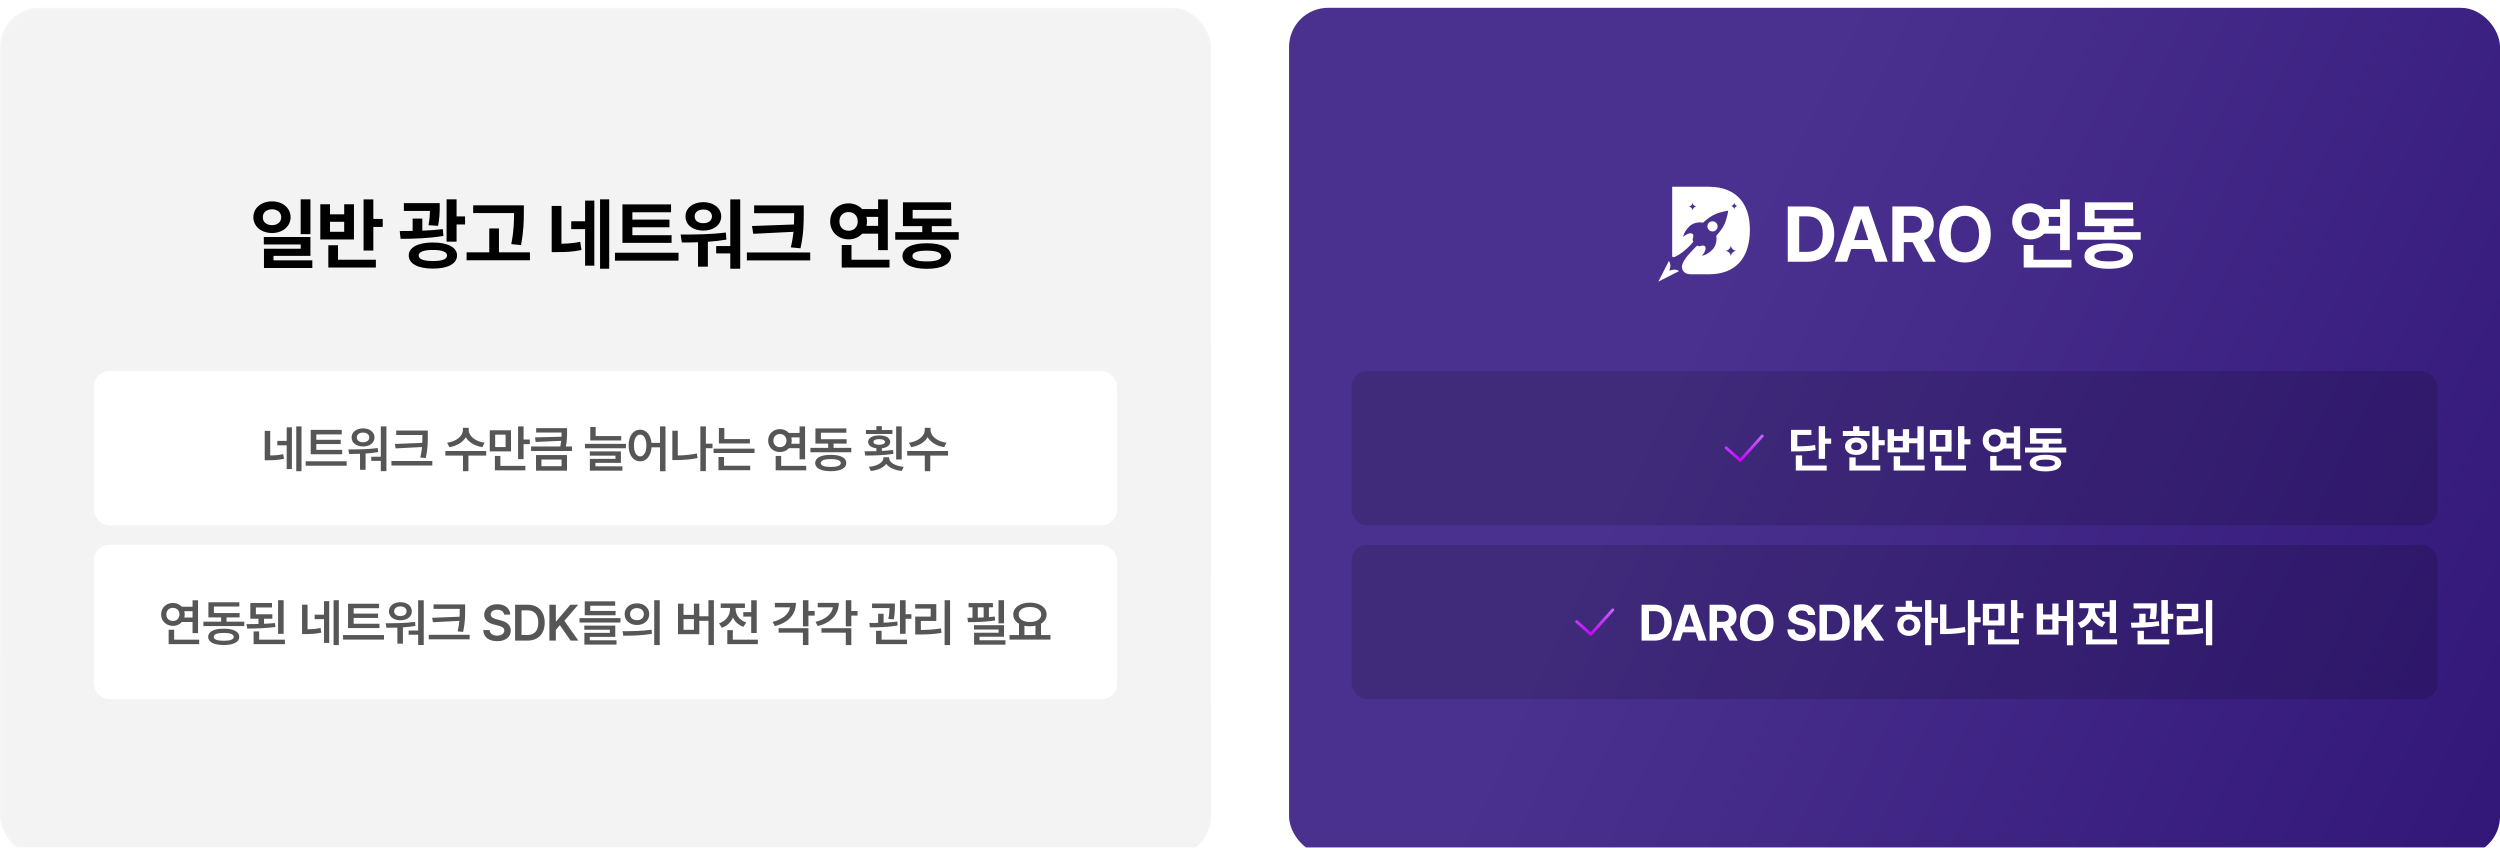
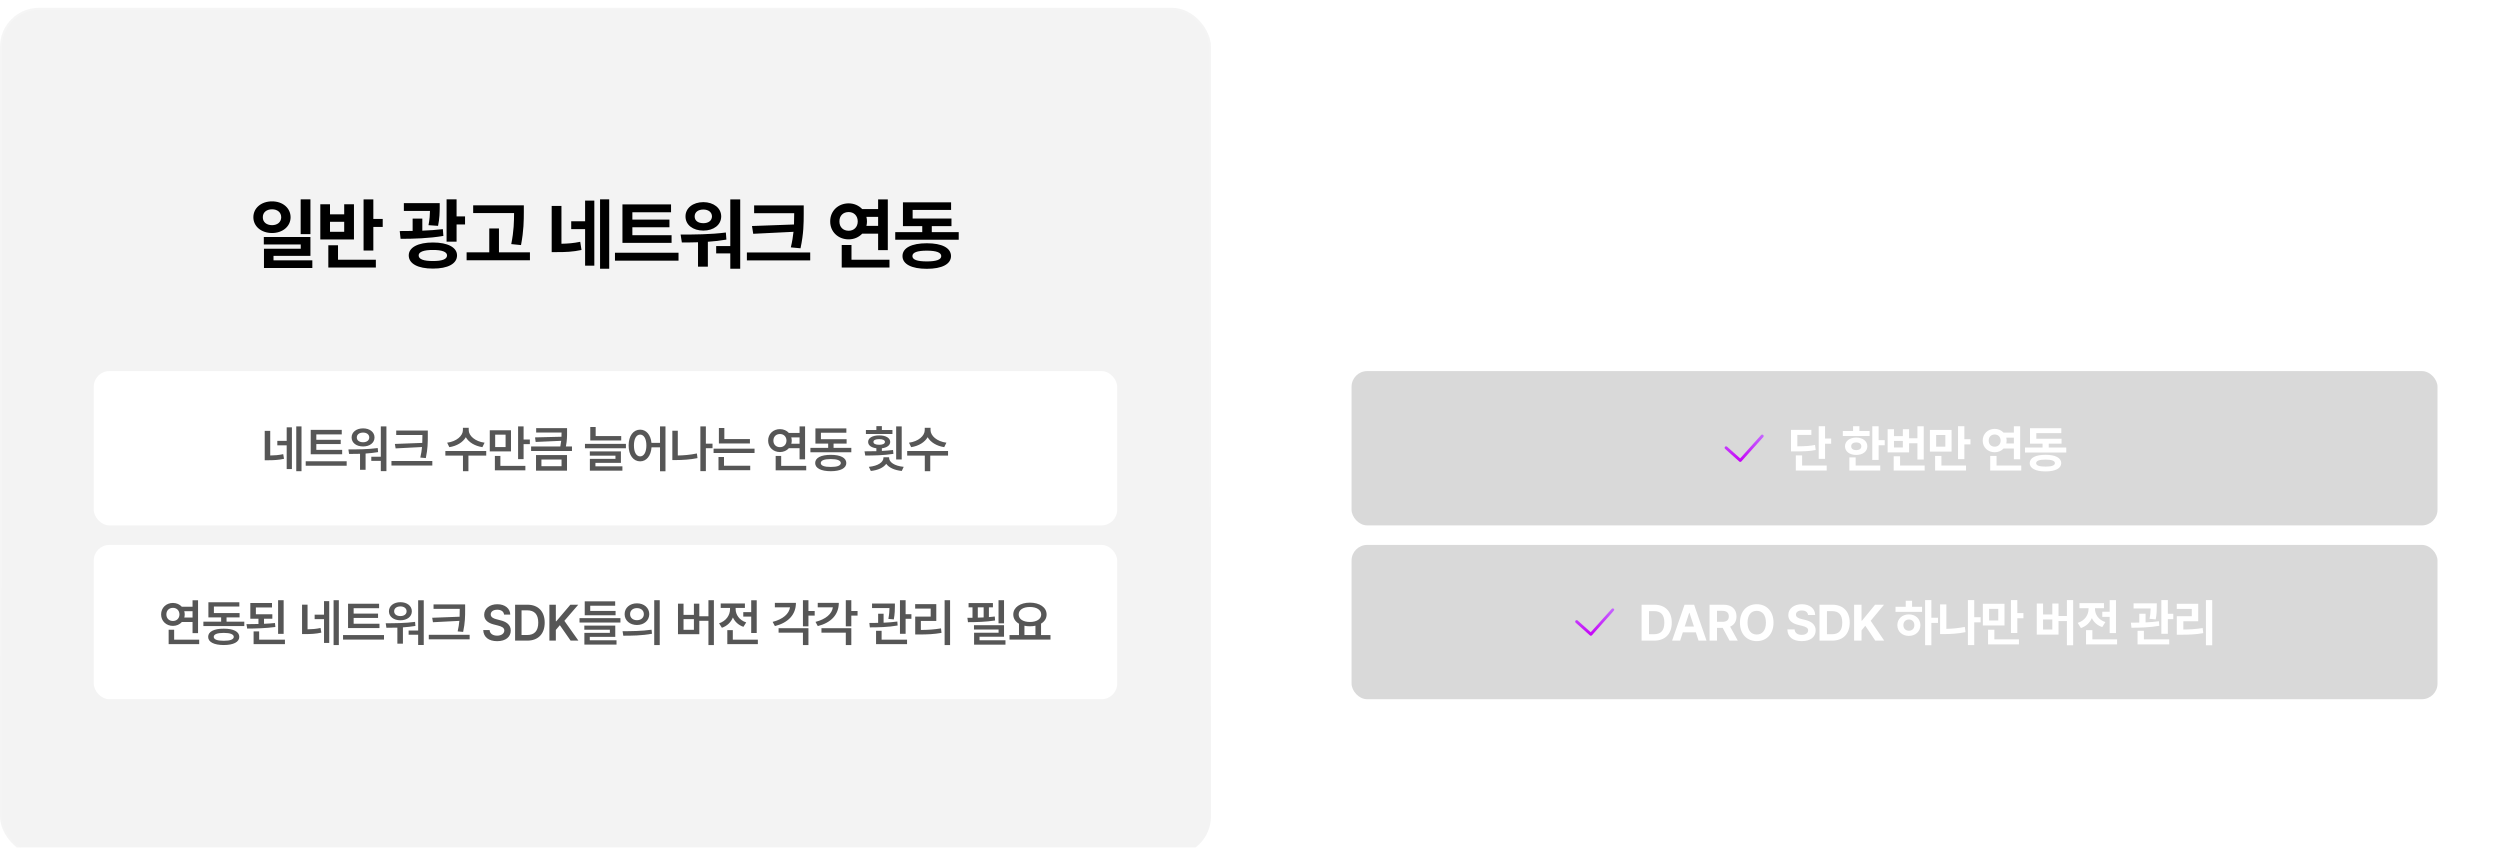
<svg xmlns="http://www.w3.org/2000/svg" width="1280" height="434" viewBox="0 0 1280 434" fill="none">
  <g filter="url(#filter0_i_182_9609)">
    <rect width="620" height="434" rx="20" fill="#F3F3F3" />
    <rect x="0.5" y="0.5" width="619" height="433" rx="19.5" stroke="url(#paint0_linear_182_9609)" />
    <path d="M139.292 99.102C144.702 99.082 148.765 102.48 148.784 107.227C148.765 111.934 144.702 115.293 139.292 115.312C133.804 115.293 129.722 111.934 129.722 107.227C129.722 102.48 133.804 99.082 139.292 99.102ZM134.566 107.227C134.527 109.766 136.538 111.27 139.292 111.289C141.988 111.27 143.96 109.766 143.98 107.227C143.96 104.668 141.988 103.164 139.292 103.164C136.558 103.164 134.527 104.668 134.566 107.227ZM135.073 121.172V117.344H158.941V126.992H140.034V129.297H159.917V133.203H135.152V123.359H153.98V121.172H135.073ZM153.941 115.859V98.047H158.941V115.859H153.941ZM191.148 98.086V108.086H195.953V112.188H191.148V124.258H186.148V98.086H191.148ZM164 118.594V100.586H168.961V105.742H176.227V100.586H181.227V118.594H164ZM168.102 132.969V121.562H173.062V128.984H192.438V132.969H168.102ZM168.961 114.688H176.227V109.57H168.961V114.688ZM225.134 100V102.305C225.095 104.629 225.095 107.793 224.275 111.641L219.392 111.289C219.978 108.32 220.115 105.977 220.154 103.984H206.775V100H225.134ZM204.666 114.297C206.697 114.297 208.923 114.277 211.267 114.238V107.93H216.228V114.102C219.783 113.965 223.396 113.73 226.736 113.32L227.009 116.797C219.607 118.066 211.502 118.281 205.095 118.281L204.666 114.297ZM209.275 126.758C209.275 122.676 214.041 120.156 221.658 120.156C229.275 120.156 234.002 122.676 234.002 126.758C234.002 131.055 229.275 133.535 221.658 133.516C214.041 133.535 209.275 131.055 209.275 126.758ZM214.353 126.758C214.334 128.77 216.99 129.648 221.658 129.648C226.326 129.648 228.884 128.77 228.884 126.758C228.884 124.961 226.326 123.965 221.658 123.984C216.99 123.965 214.334 124.961 214.353 126.758ZM228.65 119.727V98.047H233.767V106.797H238.103V110.938H233.767V119.727H228.65ZM268.202 101.133V104.492C268.182 108.945 268.182 113.945 266.756 121.484L261.756 120.977C263.123 114.258 263.182 109.258 263.202 105.078H242.264V101.133H268.202ZM238.905 129.258V125.195H250.506V112.969H255.467V125.195H271.327V129.258H238.905ZM287.461 101.445V120.801C290.723 120.742 293.73 120.508 297.07 119.805L297.734 123.984C293.359 124.941 289.531 125.098 284.961 125.078H282.461V101.445H287.461ZM292.461 113.32V109.297H299.57V98.711H304.297V132.031H299.57V113.32H292.461ZM307.227 133.594V98.047H311.914V133.594H307.227ZM343.848 116.406V120.352H318.692V100.664H343.575V104.688H323.77V108.438H342.755V112.344H323.77V116.406H343.848ZM314.864 129.453V125.391H347.403V129.453H314.864ZM378.986 98.086V133.594H373.908V125.742H366.681V121.992H373.908V98.086H378.986ZM348.478 116.094C355.138 116.094 363.966 116.055 371.642 115.039L371.916 118.672C368.791 119.219 365.588 119.57 362.423 119.785V132.539H357.384V120.039C354.435 120.137 351.623 120.156 349.103 120.156L348.478 116.094ZM350.978 106.797C350.959 102.52 354.787 99.512 360.119 99.492C365.373 99.512 369.24 102.52 369.259 106.797C369.24 111.172 365.373 114.062 360.119 114.062C354.787 114.062 350.959 111.172 350.978 106.797ZM355.666 106.797C355.646 109.023 357.463 110.273 360.119 110.273C362.677 110.273 364.494 109.023 364.533 106.797C364.494 104.629 362.697 103.281 360.119 103.281C357.463 103.281 355.646 104.629 355.666 106.797ZM411.506 101.172V105.312C411.487 110.488 411.487 115.41 409.866 123.125L404.905 122.656C405.608 119.707 406.018 117.09 406.272 114.688L385.647 115.703L385.022 111.719L406.526 110.938C406.604 108.984 406.623 107.148 406.623 105.312V105.156H386.116V101.172H411.506ZM382.405 129.336V125.273H414.827V129.336H382.405ZM454.555 98.086V124.062H449.594V115.625H441.469C439.75 117.441 437.289 118.555 434.516 118.555C429.125 118.555 425.023 114.648 425.062 109.375C425.023 104.023 429.125 100.137 434.516 100.117C437.27 100.137 439.73 101.23 441.449 103.047H449.594V98.086H454.555ZM429.789 109.375C429.77 112.344 431.742 114.141 434.516 114.141C437.133 114.141 439.145 112.344 439.164 109.375C439.145 106.367 437.133 104.57 434.516 104.57C431.742 104.57 429.77 106.367 429.789 109.375ZM430.961 132.969V121.445H435.961V128.984H455.414V132.969H430.961ZM443.598 107.031C443.793 107.773 443.891 108.555 443.891 109.375C443.891 110.156 443.793 110.918 443.617 111.641H449.594V107.031H443.598ZM490.864 114.844V118.75H458.364V114.844H472.192V111.797H462.309V99.609H486.958V103.477H467.27V107.891H487.153V111.797H477.075V114.844H490.864ZM462.075 127.109C462.075 122.891 466.763 120.547 474.536 120.547C482.251 120.547 486.88 122.891 486.919 127.109C486.88 131.27 482.251 133.633 474.536 133.633C466.763 133.633 462.075 131.27 462.075 127.109ZM467.153 127.109C467.134 128.965 469.614 129.844 474.536 129.844C479.36 129.844 481.899 128.965 481.919 127.109C481.899 125.273 479.36 124.336 474.536 124.336C469.614 124.336 467.134 125.273 467.153 127.109Z" fill="black" />
    <rect x="48" y="186" width="524" height="79" rx="8" fill="white" />
    <g filter="url(#filter1_d_182_9609)">
      <path d="M138.355 216.592V229.211C140.602 229.186 142.659 229.033 145.007 228.525L145.413 230.912C142.506 231.547 139.992 231.648 137.085 231.648H135.536V216.592H138.355ZM141.986 224.006V221.721H146.784V214.789H149.451V236.168H146.784V224.006H141.986ZM151.685 237.26V214.307H154.376V237.26H151.685ZM175.184 226.342V228.576H159.087V216.109H174.981V218.395H161.956V221.162H174.448V223.371H161.956V226.342H175.184ZM156.522 234.467V232.156H177.495V234.467H156.522ZM197.846 214.332V237.234H194.977V231.979H190.102V229.846H194.977V214.332H197.846ZM178.371 226.113C182.688 226.101 188.426 226.088 193.403 225.402L193.58 227.484C191.473 227.84 189.302 228.068 187.182 228.208V236.549H184.338V228.348C182.332 228.424 180.428 228.424 178.727 228.424L178.371 226.113ZM180.022 219.969C180.022 217.239 182.459 215.322 185.912 215.322C189.289 215.322 191.752 217.239 191.752 219.969C191.752 222.762 189.289 224.577 185.912 224.59C182.459 224.577 180.022 222.762 180.022 219.969ZM182.688 219.969C182.675 221.505 183.983 222.432 185.912 222.432C187.741 222.432 189.061 221.505 189.061 219.969C189.061 218.471 187.753 217.48 185.912 217.48C183.983 217.48 182.675 218.471 182.688 219.969ZM219.035 216.439V219.182C219.035 222.521 219.035 225.669 218.019 230.531L215.201 230.277C215.671 228.271 215.925 226.507 216.077 224.882L202.557 225.58L202.176 223.295L216.204 222.762C216.255 221.53 216.267 220.35 216.267 219.182V218.725H202.861V216.439H219.035ZM200.424 234.34V232.029H221.346V234.34H200.424ZM239.983 216.211C239.971 219.093 243.208 222.025 248.108 222.66L246.991 224.945C243.094 224.361 239.996 222.444 238.498 219.854C237 222.444 233.915 224.361 230.056 224.945L228.938 222.66C233.788 222.025 237.013 219.118 237.013 216.211V215.043H239.983V216.211ZM228.024 229.262V226.926H248.946V229.262H239.831V237.26H237.038V229.262H228.024ZM261.629 216.287V227.129H250.762V216.287H261.629ZM253.377 236.803V229.439H256.196V234.518H268.993V236.803H253.377ZM253.53 224.895H258.862V218.547H253.53V224.895ZM265.26 231.064V214.307H268.079V221.035H271.278V223.396H268.079V231.064H265.26ZM290.334 215.195V217.176C290.347 219.207 290.347 221.492 289.737 224.59H292.848V226.9H271.926V224.59H286.881C287.097 223.536 287.236 222.571 287.338 221.695L274.262 222.279L273.932 219.943L287.477 219.613C287.516 218.852 287.516 218.141 287.516 217.455H274.516V215.195H290.334ZM274.439 236.98V229.008H290.309V236.98H274.439ZM277.207 234.695H287.516V231.268H277.207V234.695ZM318.062 219.258V221.518H302.218V214.611H304.985V219.258H318.062ZM299.501 225.529V223.27H320.474V225.529H299.501ZM301.989 229.312V227.129H317.909V232.994H304.858V234.771H318.671V236.98H302.015V230.938H315.116V229.312H301.989ZM327.749 215.982C330.846 215.982 333.144 218.572 333.55 222.762H337.93V214.307H340.723V237.285H337.93V225.047H333.576C333.271 229.478 330.935 232.207 327.749 232.207C324.295 232.207 321.845 229.071 321.858 224.082C321.845 219.131 324.295 215.982 327.749 215.982ZM324.575 224.082C324.562 227.611 325.857 229.655 327.749 229.668C329.653 229.655 330.935 227.611 330.948 224.082C330.935 220.578 329.653 218.521 327.749 218.521C325.857 218.521 324.562 220.578 324.575 224.082ZM364.807 223.168V225.479H361.404V237.209H358.586V214.307H361.404V223.168H364.807ZM344.24 231.547V216.541H347.033V229.211C350.093 229.16 353.343 228.894 356.809 228.17L357.113 230.557C353.241 231.331 349.572 231.534 346.17 231.547H344.24ZM383.964 220.807V223.041H368.07V215.145H370.863V220.807H383.964ZM365.353 227.941V225.707H386.326V227.941H365.353ZM367.867 236.727V229.973H370.685V234.441H384.117V236.727H367.867ZM412.2 214.332V231.166H409.381V225.479H403.91C402.818 226.71 401.193 227.446 399.352 227.459C395.886 227.446 393.284 224.983 393.284 221.594C393.284 218.166 395.886 215.716 399.352 215.703C401.18 215.716 402.805 216.439 403.897 217.658H409.381V214.332H412.2ZM395.975 221.594C395.975 223.638 397.384 224.945 399.352 224.945C401.231 224.945 402.666 223.638 402.678 221.594C402.666 219.537 401.231 218.217 399.352 218.217C397.384 218.217 395.975 219.537 395.975 221.594ZM397.143 236.803V229.439H399.962V234.518H412.784V236.803H397.143ZM405.141 219.943C405.281 220.464 405.37 221.01 405.37 221.594C405.37 222.152 405.294 222.686 405.154 223.193H409.381V219.943H405.141ZM435.877 225.301V227.561H414.93V225.301H424.02V223.117H417.494V215.348H433.338V217.557H420.313V220.883H433.465V223.117H426.787V225.301H435.877ZM417.367 233.07C417.367 230.379 420.376 228.868 425.365 228.881C430.317 228.868 433.3 230.379 433.313 233.07C433.3 235.736 430.317 237.247 425.365 237.26C420.376 237.247 417.367 235.736 417.367 233.07ZM420.236 233.07C420.224 234.403 422.026 235.089 425.365 235.076C428.653 235.089 430.469 234.403 430.494 233.07C430.469 231.75 428.653 231.039 425.365 231.039C422.026 231.039 420.224 231.75 420.236 233.07ZM461.675 214.307V231.242H458.831V214.307H461.675ZM442.632 227.078C444.46 227.078 446.542 227.065 448.7 227.002V225.504C446.098 225.199 444.473 224.006 444.486 222.254C444.473 220.21 446.72 218.915 450.148 218.928C453.486 218.915 455.784 220.21 455.784 222.254C455.784 224.019 454.096 225.212 451.519 225.517V226.888C453.461 226.786 455.403 226.634 457.232 226.393L457.435 228.373C452.509 229.16 447.088 229.236 443.013 229.236L442.632 227.078ZM443.343 218.217V216.16H448.7V214.18H451.519V216.16H456.927V218.217H443.343ZM444.866 235.025C449.64 234.556 452.306 232.588 452.331 230.379V230.125H455.226V230.379C455.2 232.588 457.892 234.556 462.691 235.025L461.7 237.133C457.981 236.752 455.15 235.444 453.753 233.477C452.344 235.444 449.538 236.752 445.857 237.133L444.866 235.025ZM447.202 222.254C447.19 223.219 448.332 223.727 450.148 223.727C451.887 223.727 453.08 223.219 453.093 222.254C453.08 221.314 451.887 220.832 450.148 220.832C448.332 220.832 447.19 221.314 447.202 222.254ZM476.44 216.211C476.427 219.093 479.665 222.025 484.565 222.66L483.448 224.945C479.55 224.361 476.453 222.444 474.955 219.854C473.457 222.444 470.372 224.361 466.512 224.945L465.395 222.66C470.245 222.025 473.469 219.118 473.469 216.211V215.043H476.44V216.211ZM464.481 229.262V226.926H485.403V229.262H476.288V237.26H473.495V229.262H464.481Z" fill="#565656" />
    </g>
    <rect x="48" y="275" width="524" height="79" rx="8" fill="white" />
    <g filter="url(#filter2_d_182_9609)">
      <path d="M101.403 303.332V320.166H98.585V314.479H93.113C92.022 315.71 90.397 316.446 88.556 316.459C85.09 316.446 82.487 313.983 82.487 310.594C82.487 307.166 85.09 304.716 88.556 304.703C90.384 304.716 92.009 305.439 93.101 306.658H98.585V303.332H101.403ZM85.179 310.594C85.179 312.638 86.588 313.945 88.556 313.945C90.435 313.945 91.869 312.638 91.882 310.594C91.869 308.537 90.435 307.217 88.556 307.217C86.588 307.217 85.179 308.537 85.179 310.594ZM86.347 325.803V318.439H89.165V323.518H101.987V325.803H86.347ZM94.345 308.943C94.484 309.464 94.573 310.01 94.573 310.594C94.573 311.152 94.497 311.686 94.357 312.193H98.585V308.943H94.345ZM125.081 314.301V316.561H104.133V314.301H113.223V312.117H106.698V304.348H122.542V306.557H109.516V309.883H122.668V312.117H115.991V314.301H125.081ZM106.571 322.07C106.571 319.379 109.58 317.868 114.569 317.881C119.52 317.868 122.503 319.379 122.516 322.07C122.503 324.736 119.52 326.247 114.569 326.26C109.58 326.247 106.571 324.736 106.571 322.07ZM109.44 322.07C109.427 323.403 111.23 324.089 114.569 324.076C117.857 324.089 119.672 323.403 119.698 322.07C119.672 320.75 117.857 320.039 114.569 320.039C111.23 320.039 109.427 320.75 109.44 322.07ZM139.439 310.518V312.777H135.174V315.38C137.091 315.304 138.995 315.177 140.785 314.986L140.988 317.018C136.113 317.69 130.845 317.817 126.566 317.83L126.186 315.57C128.077 315.558 130.172 315.545 132.33 315.481V312.777H128.166V304.729H139.262V307.014H131.01V310.518H139.439ZM129.842 325.803V319.277H132.686V323.518H145.889V325.803H129.842ZM142.385 320.547V303.307H145.229V320.547H142.385ZM157.468 305.592V318.211C159.715 318.186 161.772 318.033 164.12 317.525L164.526 319.912C161.619 320.547 159.106 320.648 156.198 320.648H154.649V305.592H157.468ZM161.099 313.006V310.721H165.898V303.789H168.564V325.168H165.898V313.006H161.099ZM170.798 326.26V303.307H173.489V326.26H170.798ZM194.297 315.342V317.576H178.2V305.109H194.094V307.395H181.069V310.162H193.561V312.371H181.069V315.342H194.297ZM175.635 323.467V321.156H196.608V323.467H175.635ZM216.959 303.332V326.234H214.09V320.979H209.215V318.846H214.09V303.332H216.959ZM197.484 315.113C201.801 315.101 207.539 315.088 212.516 314.402L212.693 316.484C210.586 316.84 208.415 317.068 206.295 317.208V325.549H203.451V317.348C201.445 317.424 199.541 317.424 197.84 317.424L197.484 315.113ZM199.135 308.969C199.135 306.239 201.572 304.322 205.026 304.322C208.402 304.322 210.865 306.239 210.865 308.969C210.865 311.762 208.402 313.577 205.026 313.59C201.572 313.577 199.135 311.762 199.135 308.969ZM201.801 308.969C201.788 310.505 203.096 311.432 205.026 311.432C206.854 311.432 208.174 310.505 208.174 308.969C208.174 307.471 206.866 306.48 205.026 306.48C203.096 306.48 201.788 307.471 201.801 308.969ZM238.148 305.439V308.182C238.148 311.521 238.148 314.669 237.132 319.531L234.314 319.277C234.784 317.271 235.038 315.507 235.19 313.882L221.67 314.58L221.289 312.295L235.317 311.762C235.368 310.53 235.381 309.35 235.381 308.182V307.725H221.974V305.439H238.148ZM219.537 323.34V321.029H240.459V323.34H219.537ZM258.081 310.67C257.916 309.083 256.583 308.169 254.602 308.182C252.508 308.169 251.263 309.185 251.251 310.568C251.238 312.117 252.876 312.752 254.399 313.107L256.126 313.564C258.868 314.199 261.508 315.646 261.508 318.846C261.508 322.07 258.957 324.279 254.551 324.279C250.273 324.279 247.556 322.223 247.417 318.592H250.667C250.819 320.509 252.431 321.448 254.526 321.461C256.697 321.448 258.195 320.395 258.208 318.82C258.195 317.373 256.875 316.764 254.882 316.256L252.799 315.723C249.778 314.936 247.899 313.412 247.899 310.771C247.899 307.521 250.781 305.363 254.653 305.363C258.55 305.363 261.204 307.56 261.255 310.67H258.081ZM269.977 324H263.731V305.617H270.078C275.563 305.617 278.876 309.058 278.889 314.783C278.876 320.534 275.563 324 269.977 324ZM267.031 321.131H269.799C273.646 321.144 275.588 319.023 275.588 314.783C275.588 310.568 273.646 308.474 269.901 308.486H267.031V321.131ZM281.289 324V305.617H284.59V314.072H284.843L292.029 305.617H296.066L288.957 313.869L296.142 324H292.156L286.646 316.104L284.59 318.516V324H281.289ZM317.661 312.498V314.732H296.714V312.498H317.661ZM299.177 318.439V316.307H315.021V322.07H301.97V323.822H315.656V326.031H299.202V320.039H312.253V318.439H299.177ZM299.38 311.025V303.891H314.97V306.15H302.198V308.791H315.173V311.025H299.38ZM326.104 304.906C329.748 304.894 332.401 307.191 332.427 310.441C332.401 313.704 329.748 315.989 326.104 316.002C322.499 315.989 319.795 313.704 319.807 310.441C319.795 307.191 322.499 304.894 326.104 304.906ZM318.766 319.176C322.905 319.176 328.631 319.125 333.594 318.414L333.823 320.471C328.681 321.448 323.172 321.486 319.122 321.486L318.766 319.176ZM322.6 310.441C322.588 312.358 324.098 313.539 326.104 313.539C328.135 313.539 329.646 312.358 329.659 310.441C329.646 308.537 328.148 307.344 326.104 307.344C324.098 307.344 322.588 308.537 322.6 310.441ZM334.966 326.285V303.307H337.784V326.285H334.966ZM365.512 303.307V326.285H362.719V313.844H358.047V320.725H347.129V305.084H349.972V310.797H355.279V305.084H358.047V311.533H362.719V303.307H365.512ZM349.972 318.465H355.279V313.006H349.972V318.465ZM387.437 303.332V320.09H384.618V311.686H380.556V309.4H384.618V303.332H387.437ZM368.165 315.139C371.822 313.933 373.777 310.937 373.777 307.877V307.268H369.003V304.982H381.394V307.268H376.646V307.902C376.646 310.657 378.499 313.514 382.054 314.682L380.632 316.941C378.068 316.065 376.252 314.313 375.249 312.143C374.246 314.555 372.329 316.484 369.613 317.424L368.165 315.139ZM372.38 325.803V318.617H375.199V323.518H388.021V325.803H372.38ZM413.92 303.307V308.842H417.12V311.203H413.92V316.688H411.102V303.307H413.92ZM395.588 314.402C400.946 313.019 404.005 310.276 404.488 306.938H396.731V304.652H407.522C407.509 310.67 403.599 314.821 396.756 316.561L395.588 314.402ZM398.635 319.912V317.652H413.92V326.26H411.102V319.912H398.635ZM435.871 303.307V308.842H439.07V311.203H435.871V316.688H433.053V303.307H435.871ZM417.539 314.402C422.896 313.019 425.956 310.276 426.438 306.938H418.682V304.652H429.473C429.46 310.67 425.55 314.821 418.707 316.561L417.539 314.402ZM420.586 319.912V317.652H435.871V326.26H433.053V319.912H420.586ZM458.19 305.008V306.379C458.165 307.94 458.165 310.226 457.632 313.133L454.839 312.879C455.296 310.518 455.385 308.753 455.41 307.344H446.485V305.008H458.19ZM445.114 314.961C446.473 314.948 447.996 314.936 449.608 314.91V310.238H452.401V314.821C454.775 314.72 457.213 314.542 459.434 314.225L459.587 316.256C454.813 317.119 449.392 317.208 445.368 317.221L445.114 314.961ZM448.542 325.803V318.973H451.386V323.518H464.411V325.803H448.542ZM460.78 320.496V303.307H463.675V310.467H466.645V312.828H463.675V320.496H460.78ZM486.438 303.307V326.285H483.645V303.307H486.438ZM468.563 307.598V305.312H479.379V313.92H471.483V318.541C475.101 318.516 478.211 318.325 481.791 317.729L482.045 320.039C478.148 320.712 474.72 320.864 470.594 320.852H468.588V311.686H476.51V307.598H468.563ZM514.064 303.307V315.139H511.246V303.307H514.064ZM495.3 312.32C496.125 312.32 497.001 312.308 497.915 312.295V306.963H495.91V304.779H508.376V306.963H506.32V311.952C507.361 311.876 508.376 311.774 509.341 311.66L509.468 313.691C504.898 314.415 499.617 314.555 495.605 314.555L495.3 312.32ZM498.677 318.312V316.104H514.064V322.02H501.521V323.822H514.8V326.057H498.728V319.963H511.271V318.312H498.677ZM500.632 312.231C501.623 312.206 502.625 312.168 503.628 312.117V306.963H500.632V312.231ZM537.843 321.156V323.467H516.87V321.156H521.72V315.354C519.892 314.301 518.787 312.65 518.8 310.619C518.787 306.963 522.367 304.551 527.306 304.551C532.27 304.551 535.875 306.963 535.862 310.619C535.875 312.625 534.796 314.237 533.019 315.291V321.156H537.843ZM521.567 310.619C521.555 312.968 523.878 314.466 527.306 314.453C530.721 314.466 533.095 312.968 533.095 310.619C533.095 308.232 530.721 306.772 527.306 306.785C523.878 306.772 521.555 308.232 521.567 310.619ZM524.513 321.156H530.149V316.37C529.273 316.561 528.321 316.662 527.306 316.662C526.315 316.662 525.376 316.561 524.513 316.383V321.156Z" fill="#565656" />
    </g>
  </g>
  <g filter="url(#filter3_i_182_9609)">
-     <rect x="660" width="620" height="434" rx="20" fill="url(#paint1_linear_182_9609)" />
    <path d="M854.674 134.618C854.674 134.618 856.047 131.257 854.438 129.648L849.062 140.204L859.618 134.828C858.009 133.219 854.674 134.618 854.674 134.618Z" fill="white" />
-     <path d="M878.639 113.741C879.653 112.727 879.653 111.079 878.639 110.065C877.625 109.051 875.978 109.051 874.964 110.065C873.95 111.079 873.95 112.727 874.964 113.741C875.978 114.755 877.625 114.755 878.639 113.741Z" fill="white" />
-     <path d="M874.976 91.625H856.16V127.102C856.16 127.578 856.711 127.84 857.428 127.548C858.791 126.979 861.138 125.554 863.56 123.352C865.981 121.149 866.999 119.689 866.999 119.689C866.999 119.689 866.549 119.134 866.624 118.631C866.693 118.129 867.415 116.59 866.641 115.817C865.601 114.776 862.948 116.14 861.768 117.285C861.768 117.285 861.973 114.873 864.88 111.97C867.782 109.068 872.004 110.008 872.004 110.008C872.004 110.008 874.504 107.508 877.541 105.974C880.579 104.44 884.845 103.867 884.845 103.867C884.845 103.867 884.268 108.133 882.738 111.171C881.204 114.208 878.704 116.708 878.704 116.708C878.704 116.708 879.644 120.93 876.742 123.832C873.84 126.735 871.427 126.944 871.427 126.944C872.572 125.76 873.936 123.107 872.895 122.071C872.122 121.297 870.583 122.019 870.081 122.089C869.578 122.158 869.023 121.713 869.023 121.713C869.023 121.713 867.786 122.735 865.583 125.152C863.38 127.574 861.991 129.523 861.387 131.284C860.601 133.566 861.772 136.429 865.636 136.429H874.98C888.455 136.429 895.938 128.295 895.938 113.609V113.548C895.938 99.575 888.333 91.629 874.98 91.629L874.976 91.625ZM867.253 102.381C866.597 103.002 866.597 103.815 866.597 103.815C866.597 103.815 866.597 103.002 865.942 102.381C865.286 101.761 864.578 101.747 864.578 101.747C864.578 101.747 865.282 101.734 865.942 101.114C866.597 100.493 866.597 99.68 866.597 99.68C866.597 99.68 866.597 100.493 867.253 101.114C867.908 101.734 868.617 101.747 868.617 101.747C868.617 101.747 867.913 101.761 867.253 102.381ZM887.1 125.292C886.2 126.14 886.2 127.255 886.2 127.255C886.2 127.255 886.2 126.14 885.299 125.292C884.399 124.444 883.433 124.422 883.433 124.422C883.433 124.422 884.399 124.401 885.299 123.553C886.2 122.705 886.2 121.59 886.2 121.59C886.2 121.59 886.2 122.705 887.1 123.553C888 124.401 888.966 124.422 888.966 124.422C888.966 124.422 888 124.444 887.1 125.292ZM888.516 102.023C887.948 102.56 887.948 103.264 887.948 103.264C887.948 103.264 887.948 102.56 887.38 102.023C886.812 101.485 886.2 101.472 886.2 101.472C886.2 101.472 886.812 101.459 887.38 100.921C887.948 100.384 887.948 99.68 887.948 99.68C887.948 99.68 887.948 100.384 888.516 100.921C889.084 101.459 889.696 101.472 889.696 101.472C889.696 101.472 889.084 101.485 888.516 102.023Z" fill="white" />
    <path d="M925.291 130H915.33V101.719H925.408C933.923 101.719 939.138 107.012 939.119 115.82C939.138 124.668 933.923 130 925.291 130ZM921.189 124.961H925.056C930.447 124.961 933.259 122.168 933.259 115.82C933.259 109.531 930.447 106.758 925.095 106.758H921.189V124.961ZM945.702 130H939.373L949.178 101.719H956.717L966.483 130H960.194L958.065 123.477H947.83L945.702 130ZM949.315 118.906H956.58L953.045 108.086H952.85L949.315 118.906ZM968.886 130V101.719H979.98C986.405 101.719 990.097 105.332 990.097 110.938C990.097 114.805 988.32 117.617 985.097 119.004L991.113 130H984.628L979.218 119.961H974.745V130H968.886ZM974.745 115.195H978.886C982.363 115.195 984.062 113.77 984.042 110.938C984.062 108.086 982.363 106.543 978.886 106.523H974.745V115.195ZM1019.26 115.859C1019.26 125.098 1013.54 130.391 1006.05 130.391C998.516 130.391 992.812 125.059 992.812 115.859C992.812 106.621 998.516 101.328 1006.05 101.328C1013.54 101.328 1019.26 106.621 1019.26 115.859ZM998.789 115.859C998.789 121.895 1001.66 125.176 1006.05 125.195C1010.41 125.176 1013.3 121.895 1013.28 115.859C1013.3 109.805 1010.41 106.543 1006.05 106.523C1001.66 106.543 998.789 109.805 998.789 115.859ZM1059.73 98.086V124.062H1054.77V115.625H1046.64C1044.92 117.441 1042.46 118.555 1039.69 118.555C1034.3 118.555 1030.2 114.648 1030.24 109.375C1030.2 104.023 1034.3 100.137 1039.69 100.117C1042.44 100.137 1044.9 101.23 1046.62 103.047H1054.77V98.086H1059.73ZM1034.96 109.375C1034.94 112.344 1036.92 114.141 1039.69 114.141C1042.31 114.141 1044.32 112.344 1044.34 109.375C1044.32 106.367 1042.31 104.57 1039.69 104.57C1036.92 104.57 1034.94 106.367 1034.96 109.375ZM1036.13 132.969V121.445H1041.13V128.984H1060.59V132.969H1036.13ZM1048.77 107.031C1048.97 107.773 1049.06 108.555 1049.06 109.375C1049.06 110.156 1048.97 110.918 1048.79 111.641H1054.77V107.031H1048.77ZM1096.04 114.844V118.75H1063.54V114.844H1077.37V111.797H1067.48V99.609H1092.13V103.477H1072.44V107.891H1092.33V111.797H1082.25V114.844H1096.04ZM1067.25 127.109C1067.25 122.891 1071.94 120.547 1079.71 120.547C1087.42 120.547 1092.05 122.891 1092.09 127.109C1092.05 131.27 1087.42 133.633 1079.71 133.633C1071.94 133.633 1067.25 131.27 1067.25 127.109ZM1072.33 127.109C1072.31 128.965 1074.79 129.844 1079.71 129.844C1084.53 129.844 1087.07 128.965 1087.09 127.109C1087.07 125.273 1084.53 124.336 1079.71 124.336C1074.79 124.336 1072.31 125.273 1072.33 127.109Z" fill="white" />
    <rect x="692" y="186" width="556" height="79" rx="8" fill="black" fill-opacity="0.15" />
    <path d="M883.25 225.821L890.52 232.312C890.663 232.439 890.841 232.502 891.019 232.502C891.225 232.502 891.429 232.418 891.578 232.253L902.808 219.752C902.937 219.609 903 219.431 903 219.252C903 218.833 902.662 218.502 902.251 218.502C902.045 218.502 901.84 218.586 901.692 218.751L890.961 230.696L884.25 224.702C884.106 224.575 883.928 224.512 883.75 224.512C883.333 224.512 883 224.848 883 225.261C883 225.467 883.084 225.673 883.25 225.821Z" fill="url(#paint2_linear_182_9609)" />
    <g filter="url(#filter4_d_182_9609)">
      <path d="M934.433 214.23V220.527H937.556V223.193H934.433V230.938H931.183V214.23H934.433ZM916.99 227.129V216.084H927.425V218.674H920.24V224.514C924.429 224.488 926.727 224.349 929.304 223.803L929.634 226.393C926.727 226.989 924.061 227.129 918.945 227.129H916.99ZM919.453 236.93V229.16H922.677V234.34H935.271V236.93H919.453ZM961.856 214.256V221.34H964.979V223.98H961.856V231.496H958.606V214.256H961.856ZM943.524 219.232V216.668H948.78V214.205H952.005V216.668H957.235V219.232H943.524ZM944.641 224.514C944.641 221.835 947.015 220.045 950.38 220.045C953.731 220.045 956.067 221.835 956.067 224.514C956.067 227.18 953.731 228.932 950.38 228.932C947.015 228.932 944.641 227.18 944.641 224.514ZM946.876 236.93V230.176H950.1V234.34H962.694V236.93H946.876ZM947.815 224.514C947.802 225.783 948.831 226.469 950.38 226.469C951.941 226.469 952.995 225.783 952.995 224.514C952.995 223.231 951.941 222.521 950.38 222.508C948.831 222.521 947.802 223.231 947.815 224.514ZM984.949 214.256V231.293H981.725V222.965H977.459V227.637H966.465V215.754H969.715V219.309H974.26V215.754H977.459V220.375H981.725V214.256H984.949ZM969.563 236.93V229.592H972.838V234.34H985.432V236.93H969.563ZM969.715 225.098H974.26V221.771H969.715V225.098ZM999.207 216.135V227.23H988.111V216.135H999.207ZM990.777 236.93V229.439H994.002V234.34H1006.6V236.93H990.777ZM991.31 224.691H996.008V218.725H991.31V224.691ZM1002.51 231.09V214.23H1005.76V220.883H1008.88V223.549H1005.76V231.09H1002.51ZM1034.32 214.256V231.141H1031.1V225.656H1025.82C1024.7 226.837 1023.1 227.561 1021.3 227.561C1017.79 227.561 1015.13 225.021 1015.15 221.594C1015.13 218.115 1017.79 215.589 1021.3 215.576C1023.09 215.589 1024.69 216.3 1025.8 217.48H1031.1V214.256H1034.32ZM1018.23 221.594C1018.21 223.523 1019.49 224.691 1021.3 224.691C1023 224.691 1024.31 223.523 1024.32 221.594C1024.31 219.639 1023 218.471 1021.3 218.471C1019.49 218.471 1018.21 219.639 1018.23 221.594ZM1018.99 236.93V229.439H1022.24V234.34H1034.88V236.93H1018.99ZM1027.2 220.07C1027.33 220.553 1027.39 221.061 1027.39 221.594C1027.39 222.102 1027.33 222.597 1027.21 223.066H1031.1V220.07H1027.2ZM1057.92 225.148V227.688H1036.8V225.148H1045.79V223.168H1039.36V215.246H1055.39V217.76H1042.59V220.629H1055.51V223.168H1048.96V225.148H1057.92ZM1039.21 233.121C1039.21 230.379 1042.26 228.855 1047.31 228.855C1052.33 228.855 1055.33 230.379 1055.36 233.121C1055.33 235.825 1052.33 237.361 1047.31 237.361C1042.26 237.361 1039.21 235.825 1039.21 233.121ZM1042.51 233.121C1042.5 234.327 1044.11 234.898 1047.31 234.898C1050.45 234.898 1052.1 234.327 1052.11 233.121C1052.1 231.928 1050.45 231.318 1047.31 231.318C1044.11 231.318 1042.5 231.928 1042.51 233.121Z" fill="white" />
    </g>
    <rect x="692" y="275" width="556" height="79" rx="8" fill="black" fill-opacity="0.15" />
-     <path d="M806.75 314.821L814.02 321.312C814.163 321.439 814.341 321.502 814.519 321.502C814.725 321.502 814.929 321.418 815.078 321.253L826.308 308.752C826.437 308.609 826.5 308.431 826.5 308.252C826.5 307.833 826.162 307.502 825.751 307.502C825.545 307.502 825.34 307.586 825.192 307.751L814.461 319.696L807.75 313.702C807.606 313.575 807.428 313.512 807.25 313.512C806.833 313.512 806.5 313.848 806.5 314.261C806.5 314.467 806.584 314.673 806.75 314.821Z" fill="url(#paint3_linear_182_9609)" />
+     <path d="M806.75 314.821L814.02 321.312C814.163 321.439 814.341 321.502 814.519 321.502C814.725 321.502 814.929 321.418 815.078 321.253C826.437 308.609 826.5 308.431 826.5 308.252C826.5 307.833 826.162 307.502 825.751 307.502C825.545 307.502 825.34 307.586 825.192 307.751L814.461 319.696L807.75 313.702C807.606 313.575 807.428 313.512 807.25 313.512C806.833 313.512 806.5 313.848 806.5 314.261C806.5 314.467 806.584 314.673 806.75 314.821Z" fill="url(#paint3_linear_182_9609)" />
    <g filter="url(#filter5_d_182_9609)">
      <path d="M846.96 324H840.485V305.617H847.036C852.571 305.617 855.961 309.058 855.948 314.783C855.961 320.534 852.571 324 846.96 324ZM844.294 320.725H846.808C850.312 320.725 852.14 318.909 852.14 314.783C852.14 310.695 850.312 308.893 846.833 308.893H844.294V320.725ZM860.227 324H856.114L862.487 305.617H867.387L873.735 324H869.647L868.263 319.76H861.611L860.227 324ZM862.576 316.789H867.298L865.001 309.756H864.874L862.576 316.789ZM875.297 324V305.617H882.508C886.685 305.617 889.084 307.966 889.084 311.609C889.084 314.123 887.929 315.951 885.834 316.853L889.744 324H885.529L882.013 317.475H879.106V324H875.297ZM879.106 314.377H881.797C884.057 314.377 885.161 313.45 885.149 311.609C885.161 309.756 884.057 308.753 881.797 308.74H879.106V314.377ZM908.039 314.809C908.039 320.813 904.319 324.254 899.457 324.254C894.556 324.254 890.849 320.788 890.849 314.809C890.849 308.804 894.556 305.363 899.457 305.363C904.319 305.363 908.039 308.804 908.039 314.809ZM894.734 314.809C894.734 318.731 896.6 320.864 899.457 320.877C902.288 320.864 904.167 318.731 904.154 314.809C904.167 310.873 902.288 308.753 899.457 308.74C896.6 308.753 894.734 310.873 894.734 314.809ZM925.712 310.873C925.559 309.413 924.404 308.562 922.538 308.562C920.608 308.562 919.529 309.451 919.516 310.67C919.504 312.003 920.875 312.6 922.462 312.955L924.112 313.361C927.26 314.085 929.609 315.685 929.622 318.744C929.609 322.108 926.994 324.267 922.512 324.254C918.069 324.267 915.238 322.21 915.124 318.262H918.831C918.958 320.115 920.43 321.055 922.462 321.055C924.467 321.055 925.762 320.115 925.762 318.744C925.762 317.487 924.62 316.903 922.614 316.408L920.608 315.926C917.51 315.164 915.606 313.615 915.606 310.924C915.593 307.585 918.539 305.363 922.563 305.363C926.638 305.363 929.317 307.623 929.368 310.873H925.712ZM938.065 324H931.59V305.617H938.141C943.676 305.617 947.066 309.058 947.053 314.783C947.066 320.534 943.676 324 938.065 324ZM935.399 320.725H937.912C941.416 320.725 943.244 318.909 943.244 314.783C943.244 310.695 941.416 308.893 937.938 308.893H935.399V320.725ZM949.301 324V305.617H953.109V313.768H953.363L960.041 305.617H964.636L957.781 313.844L964.713 324H960.142L955.039 316.408L953.109 318.744V324H949.301ZM988.86 303.23V312.27H992.262V314.936H988.86V326.336H985.661V303.23H988.86ZM970.503 309.273V306.684H975.733V303.586H978.983V306.684H984.087V309.273H970.503ZM971.442 316.078C971.429 312.854 973.943 310.556 977.358 310.568C980.722 310.556 983.249 312.854 983.249 316.078C983.249 319.303 980.722 321.575 977.358 321.588C973.943 321.575 971.429 319.303 971.442 316.078ZM974.54 316.078C974.54 317.868 975.72 318.935 977.358 318.922C978.97 318.935 980.151 317.868 980.151 316.078C980.151 314.301 978.97 313.209 977.358 313.184C975.72 313.209 974.54 314.301 974.54 316.078ZM1014.09 311.99V314.631H1010.81V326.285H1007.56V303.23H1010.81V311.99H1014.09ZM993.317 320.648V305.439H996.541V317.97C999.499 317.919 1002.67 317.64 1006.01 316.967L1006.34 319.658C1002.47 320.445 998.725 320.648 995.323 320.648H993.317ZM1026.31 305.135V316.23H1015.22V305.135H1026.31ZM1017.88 325.93V318.439H1021.11V323.34H1033.7V325.93H1017.88ZM1018.42 313.691H1023.11V307.725H1018.42V313.691ZM1029.61 320.09V303.23H1032.86V309.883H1035.99V312.549H1032.86V320.09H1029.61ZM1061.45 303.23V326.387H1058.25V313.996H1053.96V320.902H1042.82V305.008H1046.04V310.619H1050.79V305.008H1053.96V311.381H1058.25V303.23H1061.45ZM1046.04 318.312H1050.79V313.158H1046.04V318.312ZM1083.38 303.256V320.115H1080.15V311.838H1076.37V309.223H1080.15V303.256H1083.38ZM1063.78 314.91C1067.6 313.717 1069.33 310.708 1069.34 307.75V307.395H1064.69V304.805H1077.23V307.395H1072.64V307.775C1072.63 310.454 1074.28 313.311 1077.95 314.504L1076.35 317.068C1073.79 316.23 1072.03 314.555 1071.03 312.485C1070 314.783 1068.16 316.649 1065.43 317.551L1063.78 314.91ZM1068.04 325.93V318.643H1071.29V323.34H1083.94V325.93H1068.04ZM1104.28 304.906V306.354C1104.28 307.953 1104.28 310.264 1103.74 313.133L1100.57 312.828C1100.99 310.619 1101.09 308.931 1101.12 307.547H1092.39V304.906H1104.28ZM1091.02 314.809C1092.32 314.809 1093.78 314.809 1095.31 314.771V310.238H1098.54V314.669C1100.85 314.567 1103.2 314.39 1105.37 314.072L1105.55 316.408C1100.73 317.297 1095.33 317.386 1091.3 317.398L1091.02 314.809ZM1094.43 325.93V318.973H1097.68V323.34H1110.65V325.93H1094.43ZM1106.61 320.521V303.23H1109.94V310.264H1112.73V312.98H1109.94V320.521H1106.61ZM1132.65 303.23V326.387H1129.43V303.23H1132.65ZM1114.5 307.775V305.16H1125.49V314.072H1117.87V318.312C1121.4 318.287 1124.39 318.109 1127.78 317.551L1128.06 320.166C1124.26 320.839 1120.82 320.979 1116.6 320.979H1114.52V311.508H1122.19V307.775H1114.5Z" fill="white" />
    </g>
  </g>
  <defs>
    <filter id="filter0_i_182_9609" x="0" y="0" width="620" height="438" filterUnits="userSpaceOnUse" color-interpolation-filters="sRGB">
      <feFlood flood-opacity="0" result="BackgroundImageFix" />
      <feBlend mode="normal" in="SourceGraphic" in2="BackgroundImageFix" result="shape" />
      <feColorMatrix in="SourceAlpha" type="matrix" values="0 0 0 0 0 0 0 0 0 0 0 0 0 0 0 0 0 0 127 0" result="hardAlpha" />
      <feOffset dy="4" />
      <feGaussianBlur stdDeviation="25" />
      <feComposite in2="hardAlpha" operator="arithmetic" k2="-1" k3="1" />
      <feColorMatrix type="matrix" values="0 0 0 0 0.787 0 0 0 0 0.91 0 0 0 0 1 0 0 0 0.1 0" />
      <feBlend mode="normal" in2="shape" result="effect1_innerShadow_182_9609" />
    </filter>
    <filter id="filter1_d_182_9609" x="125.535" y="204.18" width="369.867" height="43.105" filterUnits="userSpaceOnUse" color-interpolation-filters="sRGB">
      <feFlood flood-opacity="0" result="BackgroundImageFix" />
      <feColorMatrix in="SourceAlpha" type="matrix" values="0 0 0 0 0 0 0 0 0 0 0 0 0 0 0 0 0 0 127 0" result="hardAlpha" />
      <feOffset />
      <feGaussianBlur stdDeviation="5" />
      <feComposite in2="hardAlpha" operator="out" />
      <feColorMatrix type="matrix" values="0 0 0 0 1 0 0 0 0 1 0 0 0 0 1 0 0 0 0.2 0" />
      <feBlend mode="normal" in2="BackgroundImageFix" result="effect1_dropShadow_182_9609" />
      <feBlend mode="normal" in="SourceGraphic" in2="effect1_dropShadow_182_9609" result="shape" />
    </filter>
    <filter id="filter2_d_182_9609" x="72.488" y="293.307" width="475.355" height="42.978" filterUnits="userSpaceOnUse" color-interpolation-filters="sRGB">
      <feFlood flood-opacity="0" result="BackgroundImageFix" />
      <feColorMatrix in="SourceAlpha" type="matrix" values="0 0 0 0 0 0 0 0 0 0 0 0 0 0 0 0 0 0 127 0" result="hardAlpha" />
      <feOffset />
      <feGaussianBlur stdDeviation="5" />
      <feComposite in2="hardAlpha" operator="out" />
      <feColorMatrix type="matrix" values="0 0 0 0 1 0 0 0 0 1 0 0 0 0 1 0 0 0 0.2 0" />
      <feBlend mode="normal" in2="BackgroundImageFix" result="effect1_dropShadow_182_9609" />
      <feBlend mode="normal" in="SourceGraphic" in2="effect1_dropShadow_182_9609" result="shape" />
    </filter>
    <filter id="filter3_i_182_9609" x="660" y="0" width="620" height="438" filterUnits="userSpaceOnUse" color-interpolation-filters="sRGB">
      <feFlood flood-opacity="0" result="BackgroundImageFix" />
      <feBlend mode="normal" in="SourceGraphic" in2="BackgroundImageFix" result="shape" />
      <feColorMatrix in="SourceAlpha" type="matrix" values="0 0 0 0 0 0 0 0 0 0 0 0 0 0 0 0 0 0 127 0" result="hardAlpha" />
      <feOffset dy="4" />
      <feGaussianBlur stdDeviation="25" />
      <feComposite in2="hardAlpha" operator="arithmetic" k2="-1" k3="1" />
      <feColorMatrix type="matrix" values="0 0 0 0 0.787 0 0 0 0 0.91 0 0 0 0 1 0 0 0 0.1 0" />
      <feBlend mode="normal" in2="shape" result="effect1_innerShadow_182_9609" />
    </filter>
    <filter id="filter4_d_182_9609" x="906.988" y="204.205" width="160.938" height="43.156" filterUnits="userSpaceOnUse" color-interpolation-filters="sRGB">
      <feFlood flood-opacity="0" result="BackgroundImageFix" />
      <feColorMatrix in="SourceAlpha" type="matrix" values="0 0 0 0 0 0 0 0 0 0 0 0 0 0 0 0 0 0 127 0" result="hardAlpha" />
      <feOffset />
      <feGaussianBlur stdDeviation="5" />
      <feComposite in2="hardAlpha" operator="out" />
      <feColorMatrix type="matrix" values="0 0 0 0 1 0 0 0 0 1 0 0 0 0 1 0 0 0 0.2 0" />
      <feBlend mode="normal" in2="BackgroundImageFix" result="effect1_dropShadow_182_9609" />
      <feBlend mode="normal" in="SourceGraphic" in2="effect1_dropShadow_182_9609" result="shape" />
    </filter>
    <filter id="filter5_d_182_9609" x="830.484" y="293.23" width="312.168" height="43.156" filterUnits="userSpaceOnUse" color-interpolation-filters="sRGB">
      <feFlood flood-opacity="0" result="BackgroundImageFix" />
      <feColorMatrix in="SourceAlpha" type="matrix" values="0 0 0 0 0 0 0 0 0 0 0 0 0 0 0 0 0 0 127 0" result="hardAlpha" />
      <feOffset />
      <feGaussianBlur stdDeviation="5" />
      <feComposite in2="hardAlpha" operator="out" />
      <feColorMatrix type="matrix" values="0 0 0 0 1 0 0 0 0 1 0 0 0 0 1 0 0 0 0.2 0" />
      <feBlend mode="normal" in2="BackgroundImageFix" result="effect1_dropShadow_182_9609" />
      <feBlend mode="normal" in="SourceGraphic" in2="effect1_dropShadow_182_9609" result="shape" />
    </filter>
    <linearGradient id="paint0_linear_182_9609" x1="1.42499e-05" y1="9.97494e-06" x2="407.785" y2="582.55" gradientUnits="userSpaceOnUse">
      <stop stop-color="white" stop-opacity="0.2" />
      <stop offset="1" stop-color="white" stop-opacity="0" />
    </linearGradient>
    <linearGradient id="paint1_linear_182_9609" x1="870" y1="151" x2="1313.76" y2="363.513" gradientUnits="userSpaceOnUse">
      <stop stop-color="#4B318F" />
      <stop offset="1" stop-color="#321779" />
    </linearGradient>
    <linearGradient id="paint2_linear_182_9609" x1="893" y1="218.502" x2="893" y2="232.502" gradientUnits="userSpaceOnUse">
      <stop stop-color="#C568FF" />
      <stop offset="1" stop-color="#C600F7" />
    </linearGradient>
    <linearGradient id="paint3_linear_182_9609" x1="816.5" y1="307.502" x2="816.5" y2="321.502" gradientUnits="userSpaceOnUse">
      <stop stop-color="#C568FF" />
      <stop offset="1" stop-color="#C600F7" />
    </linearGradient>
  </defs>
</svg>